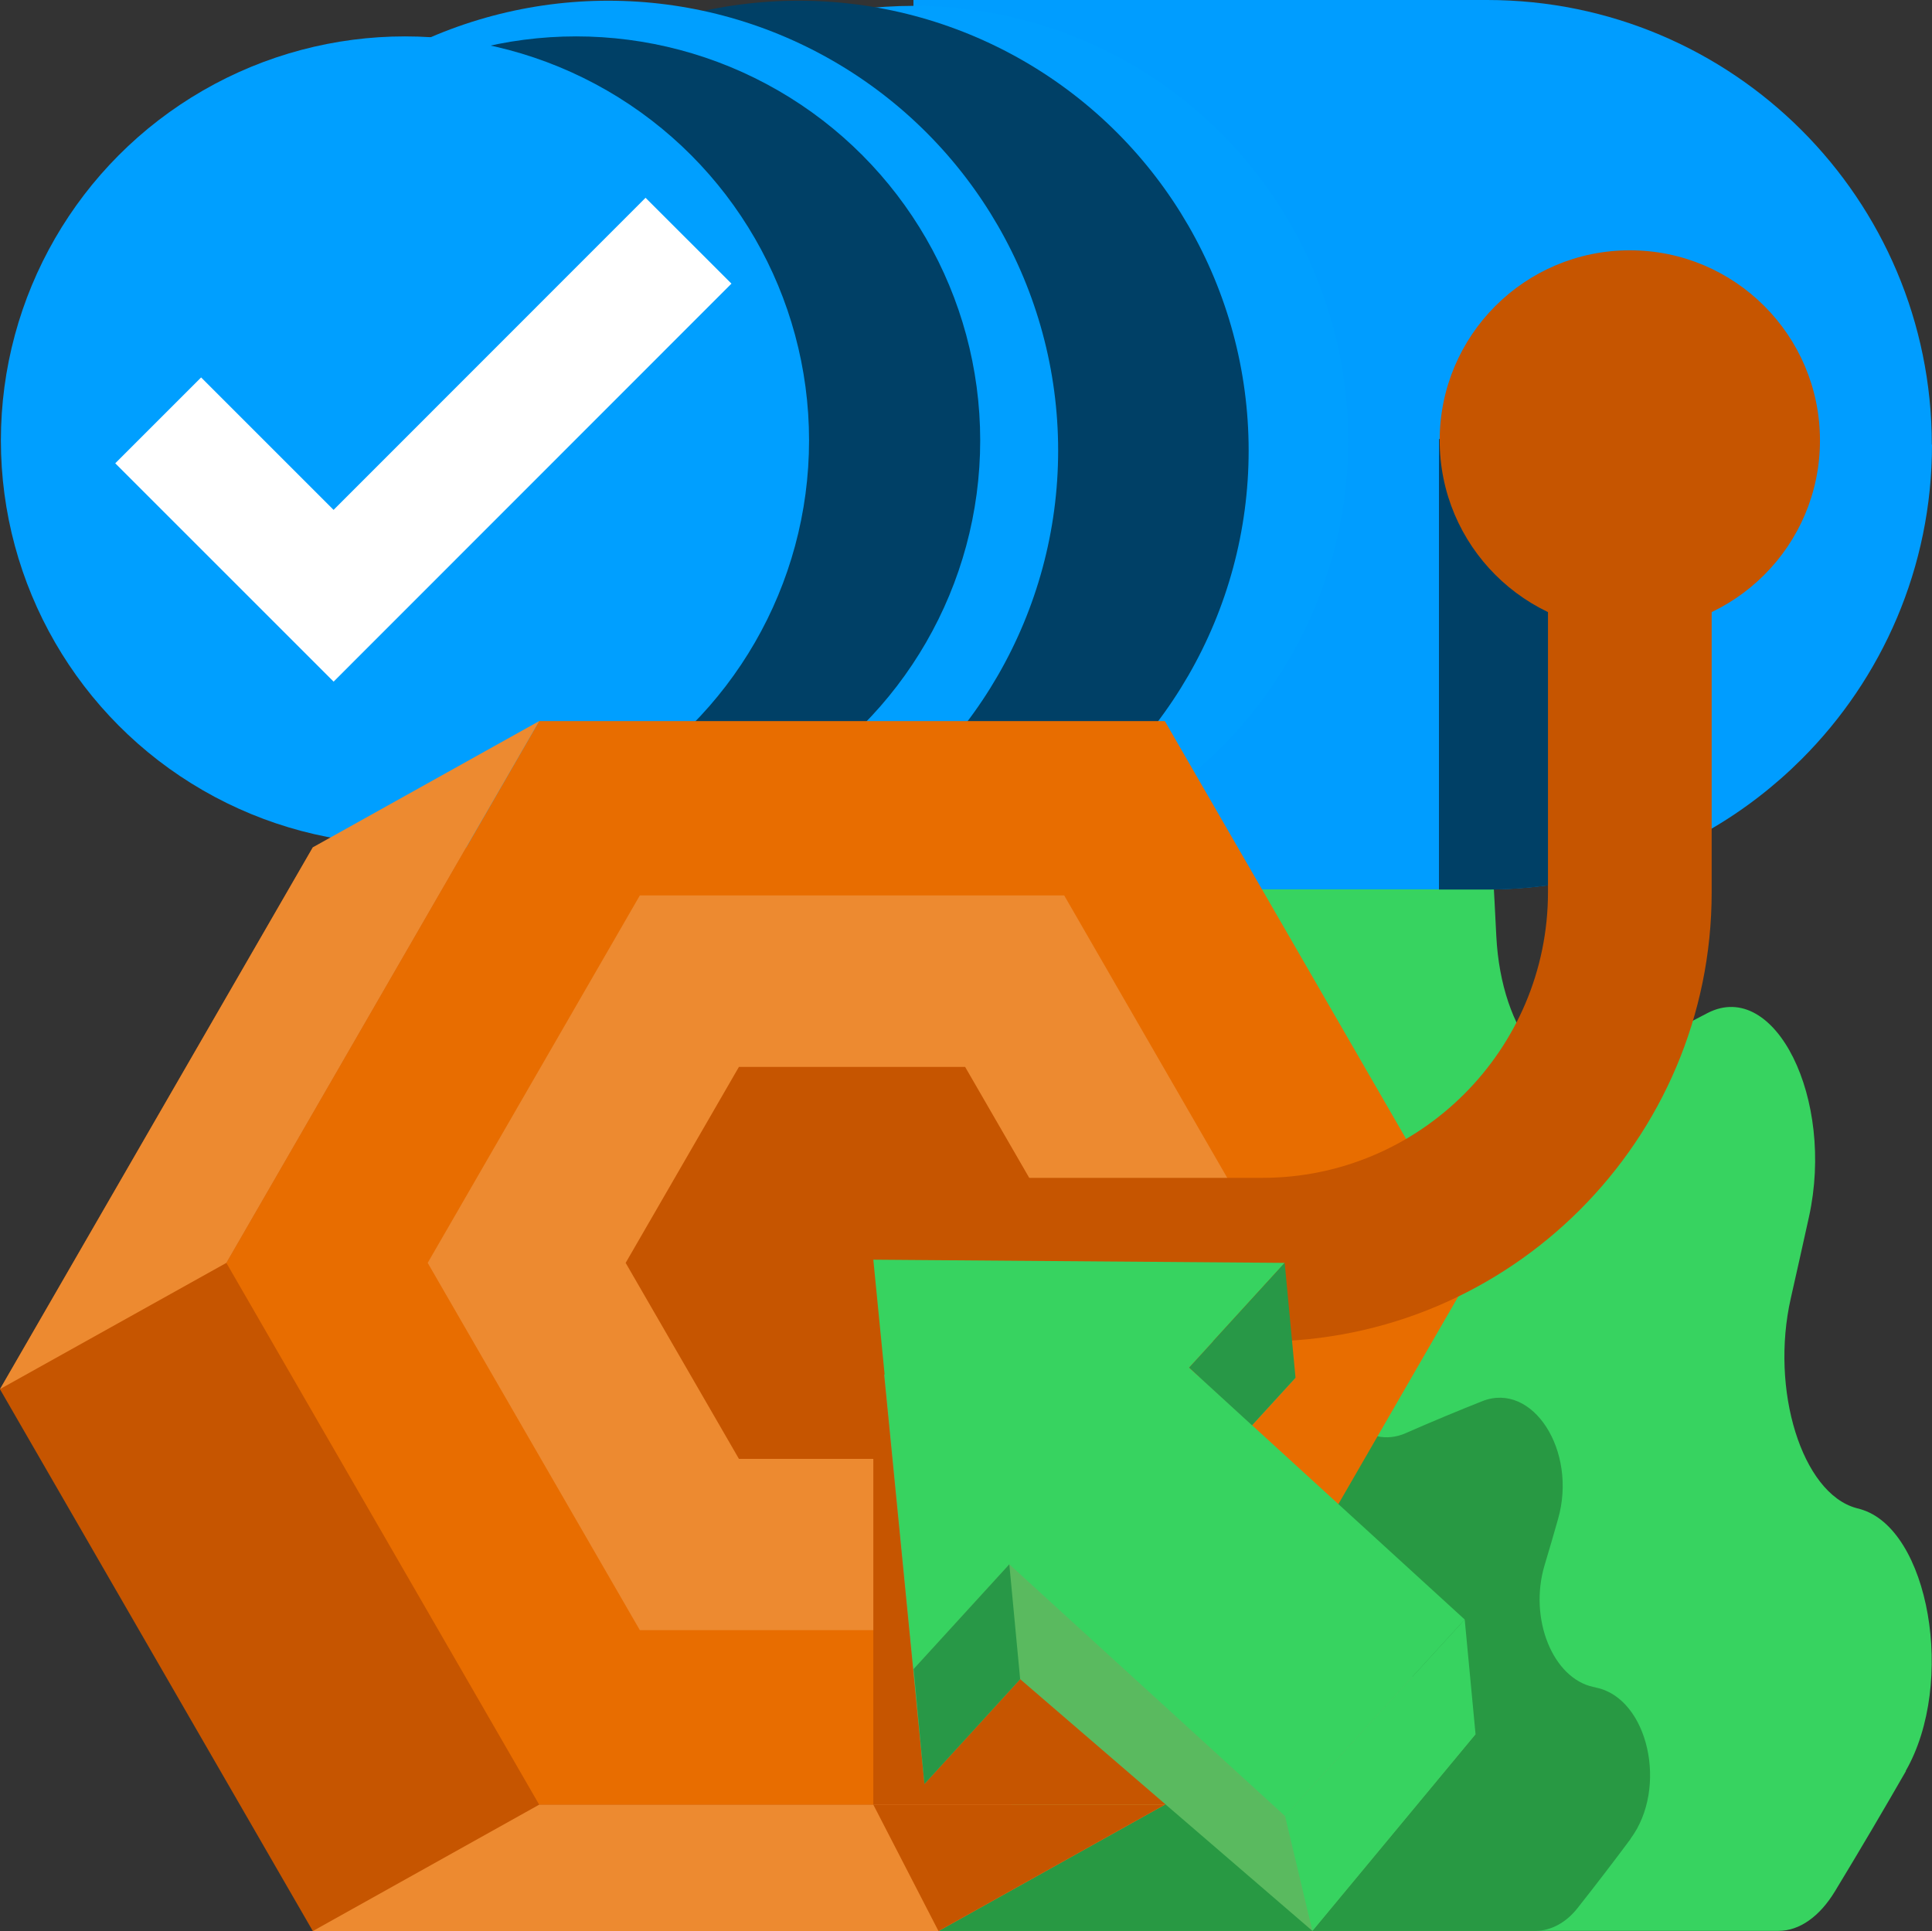
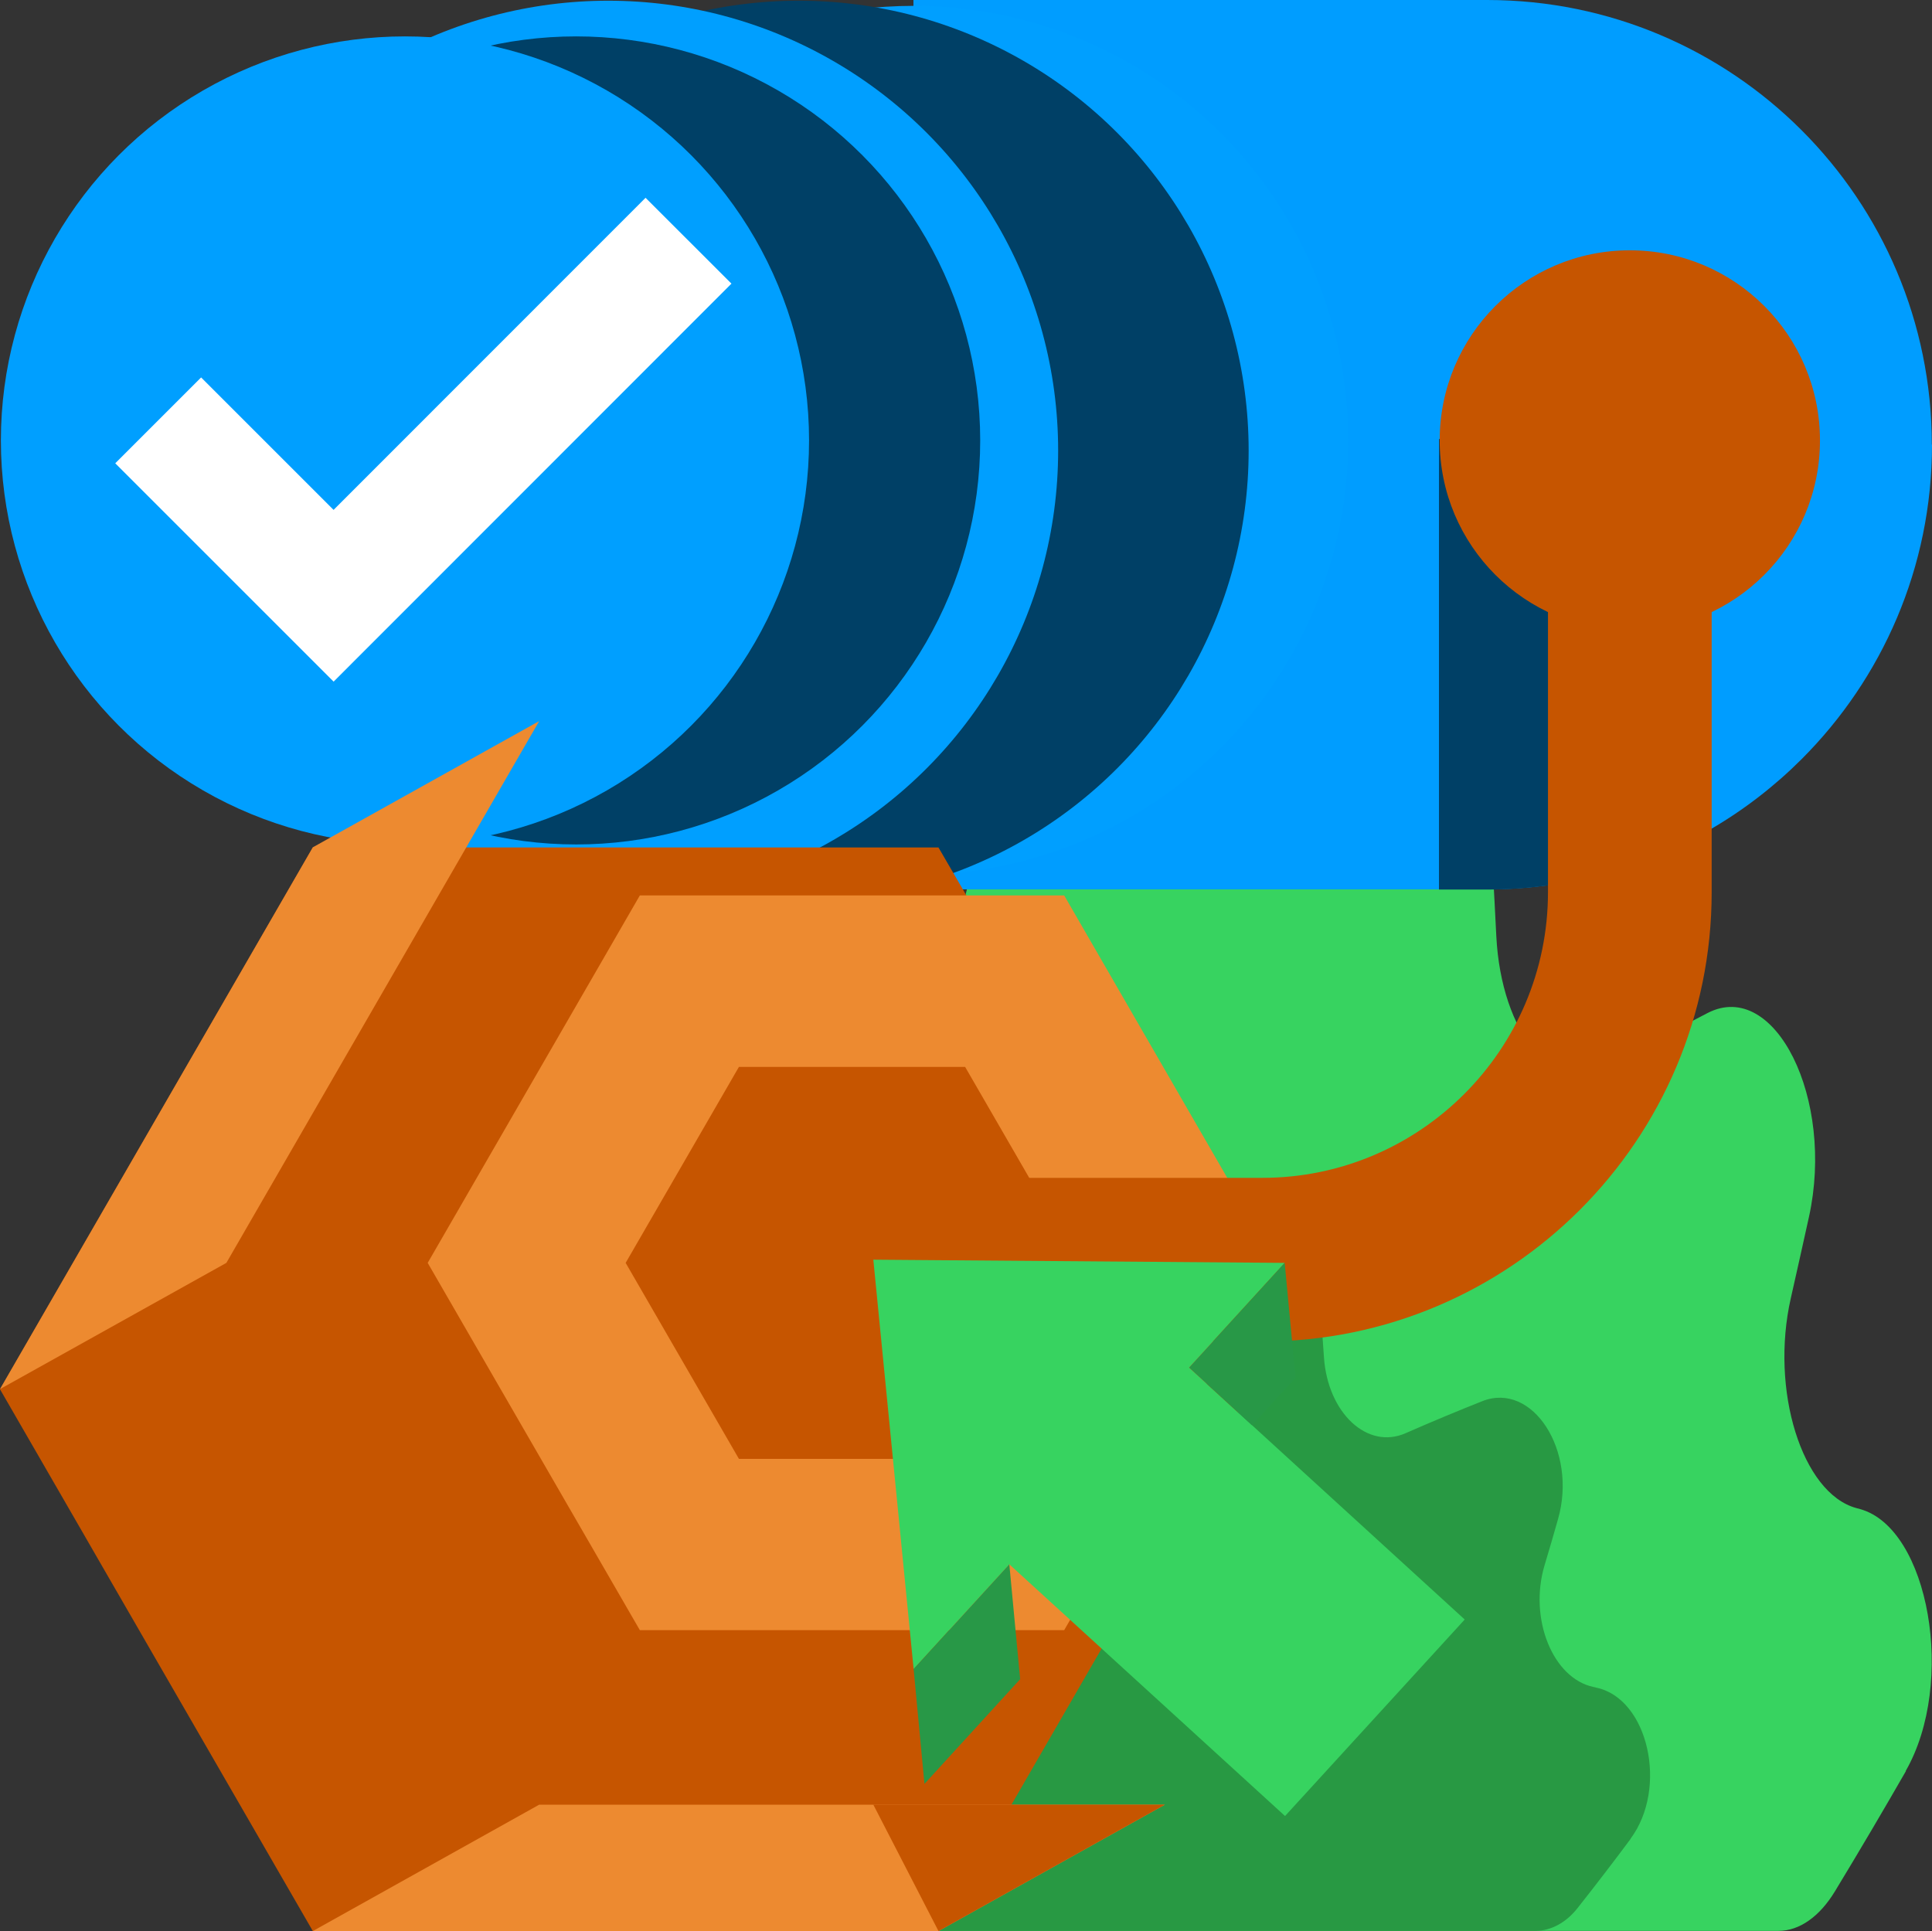
<svg xmlns="http://www.w3.org/2000/svg" id="Layer_2" viewBox="0 0 108.82 108.78">
  <rect x="0" y="0" width="108.82" height="108.78" fill="#333333" stroke="none" />
  <g id="Layer_1-2">
    <path d="m107.35,99.77c-1.2,2.09-2.54,4.37-3.99,6.76-.87,1.44-2.01,2.24-3.19,2.24h-49.85c-2.96,0-5.19-4.86-4.67-10.15,2.14-21.97,8.1-46.56,12.24-61.82,1.74-6.42,6.78-6.41,8.52,0,.24.88.48,1.79.73,2.73,1.41,5.31,5.28,6.54,7.6,2.42.38-.67.75-1.33,1.11-1.96,2.84-4.96,7.57-1.86,8.01,5.24.14,2.33.29,4.84.42,7.51.28,5.48,3.27,9.09,6.16,7.44,2.07-1.18,4-2.22,5.75-3.12,3.79-1.94,7.16,4.85,5.7,11.49-.32,1.45-.66,2.98-1.02,4.57-1.18,5.18.63,10.99,3.68,11.83.07.02.15.04.22.06,3.89,1.08,5.41,9.8,2.57,14.75Z" style="fill:#37d360;" />
    <path d="m91.85,103.58c-.9,1.21-1.9,2.52-2.99,3.9-.65.83-1.51,1.29-2.39,1.29h-37.34c-2.22,0-3.89-2.8-3.5-5.86,1.6-12.68,6.07-26.87,9.17-35.67,1.3-3.7,5.08-3.7,6.38,0,.18.51.36,1.03.55,1.58,1.06,3.07,3.95,3.77,5.69,1.39.28-.39.56-.77.83-1.13,2.13-2.86,5.67-1.08,6,3.03.11,1.34.22,2.8.32,4.33.21,3.16,2.45,5.25,4.61,4.29,1.55-.68,3-1.28,4.31-1.8,2.84-1.12,5.36,2.8,4.27,6.63-.24.84-.49,1.72-.77,2.64-.88,2.99.47,6.34,2.76,6.83.06.01.11.02.17.04,2.92.62,4.05,5.65,1.92,8.51Z" style="fill:#289943;" />
    <path d="m108.82,25.05c0,6.92-2.81,13.18-7.34,17.71-3.06,3.06-6.9,5.33-11.21,6.48-2.07.56-4.25.86-6.51.86h-32.31V0h32.31c13.84,0,25.05,11.21,25.05,25.05Z" style="fill:#009dff;" />
    <path d="m90.27,24.72v24.53c-2.07.56-4.25.86-6.51.86h-2.71v-25.38h9.22Z" style="fill:#004066;" />
    <circle cx="51.46" cy="24.81" r="24.48" style="fill:#009fff;" />
    <circle cx="44.99" cy="25.38" r="25.34" style="fill:#004066;" />
    <circle cx="34.26" cy="25.38" r="25.34" style="fill:#009fff;" />
    <circle cx="32.45" cy="24.81" r="22.76" style="fill:#004066;" />
    <circle cx="22.81" cy="24.81" r="22.76" style="fill:#009fff;" />
    <polyline points="8.91 23.68 18.79 33.56 38.78 13.56" style="fill:none; stroke:#fff; stroke-miterlimit:10; stroke-width:6.84px;" />
    <polygon points="70.48 78.26 63.52 90.32 56.97 101.66 54.89 105.26 52.86 108.78 17.62 108.78 0 78.26 17.62 47.74 52.86 47.74 54.43 50.44 69.13 75.92 70.48 78.26" style="fill:#c65500;" />
-     <polygon points="83.23 71.14 68.37 96.88 65.61 101.66 30.37 101.66 12.75 71.14 26.26 47.74 30.37 40.62 65.61 40.62 83.23 71.14" style="fill:#e86d00;" />
    <polygon points="36.04 50.44 59.94 50.44 71.89 71.14 59.94 91.83 36.04 91.83 24.09 71.14 36.04 50.44" style="fill:#ed8a30;" />
    <polygon points="41.62 60.1 54.36 60.1 60.74 71.14 54.36 82.18 41.62 82.18 35.24 71.14 41.62 60.1" style="fill:#c65500;" />
-     <polygon points="68.37 96.88 65.61 101.66 56.97 101.66 54.89 105.26 53.32 103.53 49.19 108.78 49.19 70.96 55.73 79.81 62 88.27 63.52 90.32 68.37 96.88" style="fill:#c65500;" />
    <polygon points="30.37 40.62 17.62 47.73 0 78.25 12.75 71.14 30.37 40.62" style="fill:#ed8a30;" />
    <polygon points="30.37 101.66 65.61 101.66 52.86 108.78 17.62 108.78 30.37 101.66" style="fill:#ed8a30;" />
    <polygon points="49.19 101.66 52.86 108.78 65.61 101.66 49.19 101.66" style="fill:#c65500;" />
    <circle cx="91.8" cy="24.81" r="10.71" style="fill:#c65500;" />
    <path d="m71.1,75.57h-21.91v-9.22h21.91c8.87,0,16.09-7.22,16.09-16.09v-25.45h9.22v25.45c0,13.96-11.35,25.31-25.31,25.31Z" style="fill:#c65500;" />
-     <polygon points="83.11 97.69 67.58 83.51 72.97 77.61 49.8 77.43 52.07 100.49 57.46 94.59 73.92 108.77 83.11 97.69" style="fill:#5aba5f;" />
    <polygon points="82.5 91.23 66.97 77.04 72.36 71.14 49.19 70.96 51.46 94.02 56.85 88.12 72.38 102.3 82.5 91.23" style="fill:#37d360;" />
    <polygon points="57.46 94.59 56.85 88.12 51.46 94.02 52.07 100.49 57.46 94.59" style="fill:#289847;" />
-     <polygon points="73.92 108.77 72.38 102.3 82.5 91.23 83.11 97.69 73.92 108.77" style="fill:#37d360;" />
    <polygon points="72.36 71.14 72.97 77.61 70.52 80.29 66.97 77.04 72.36 71.14" style="fill:#289847;" />
  </g>
</svg>